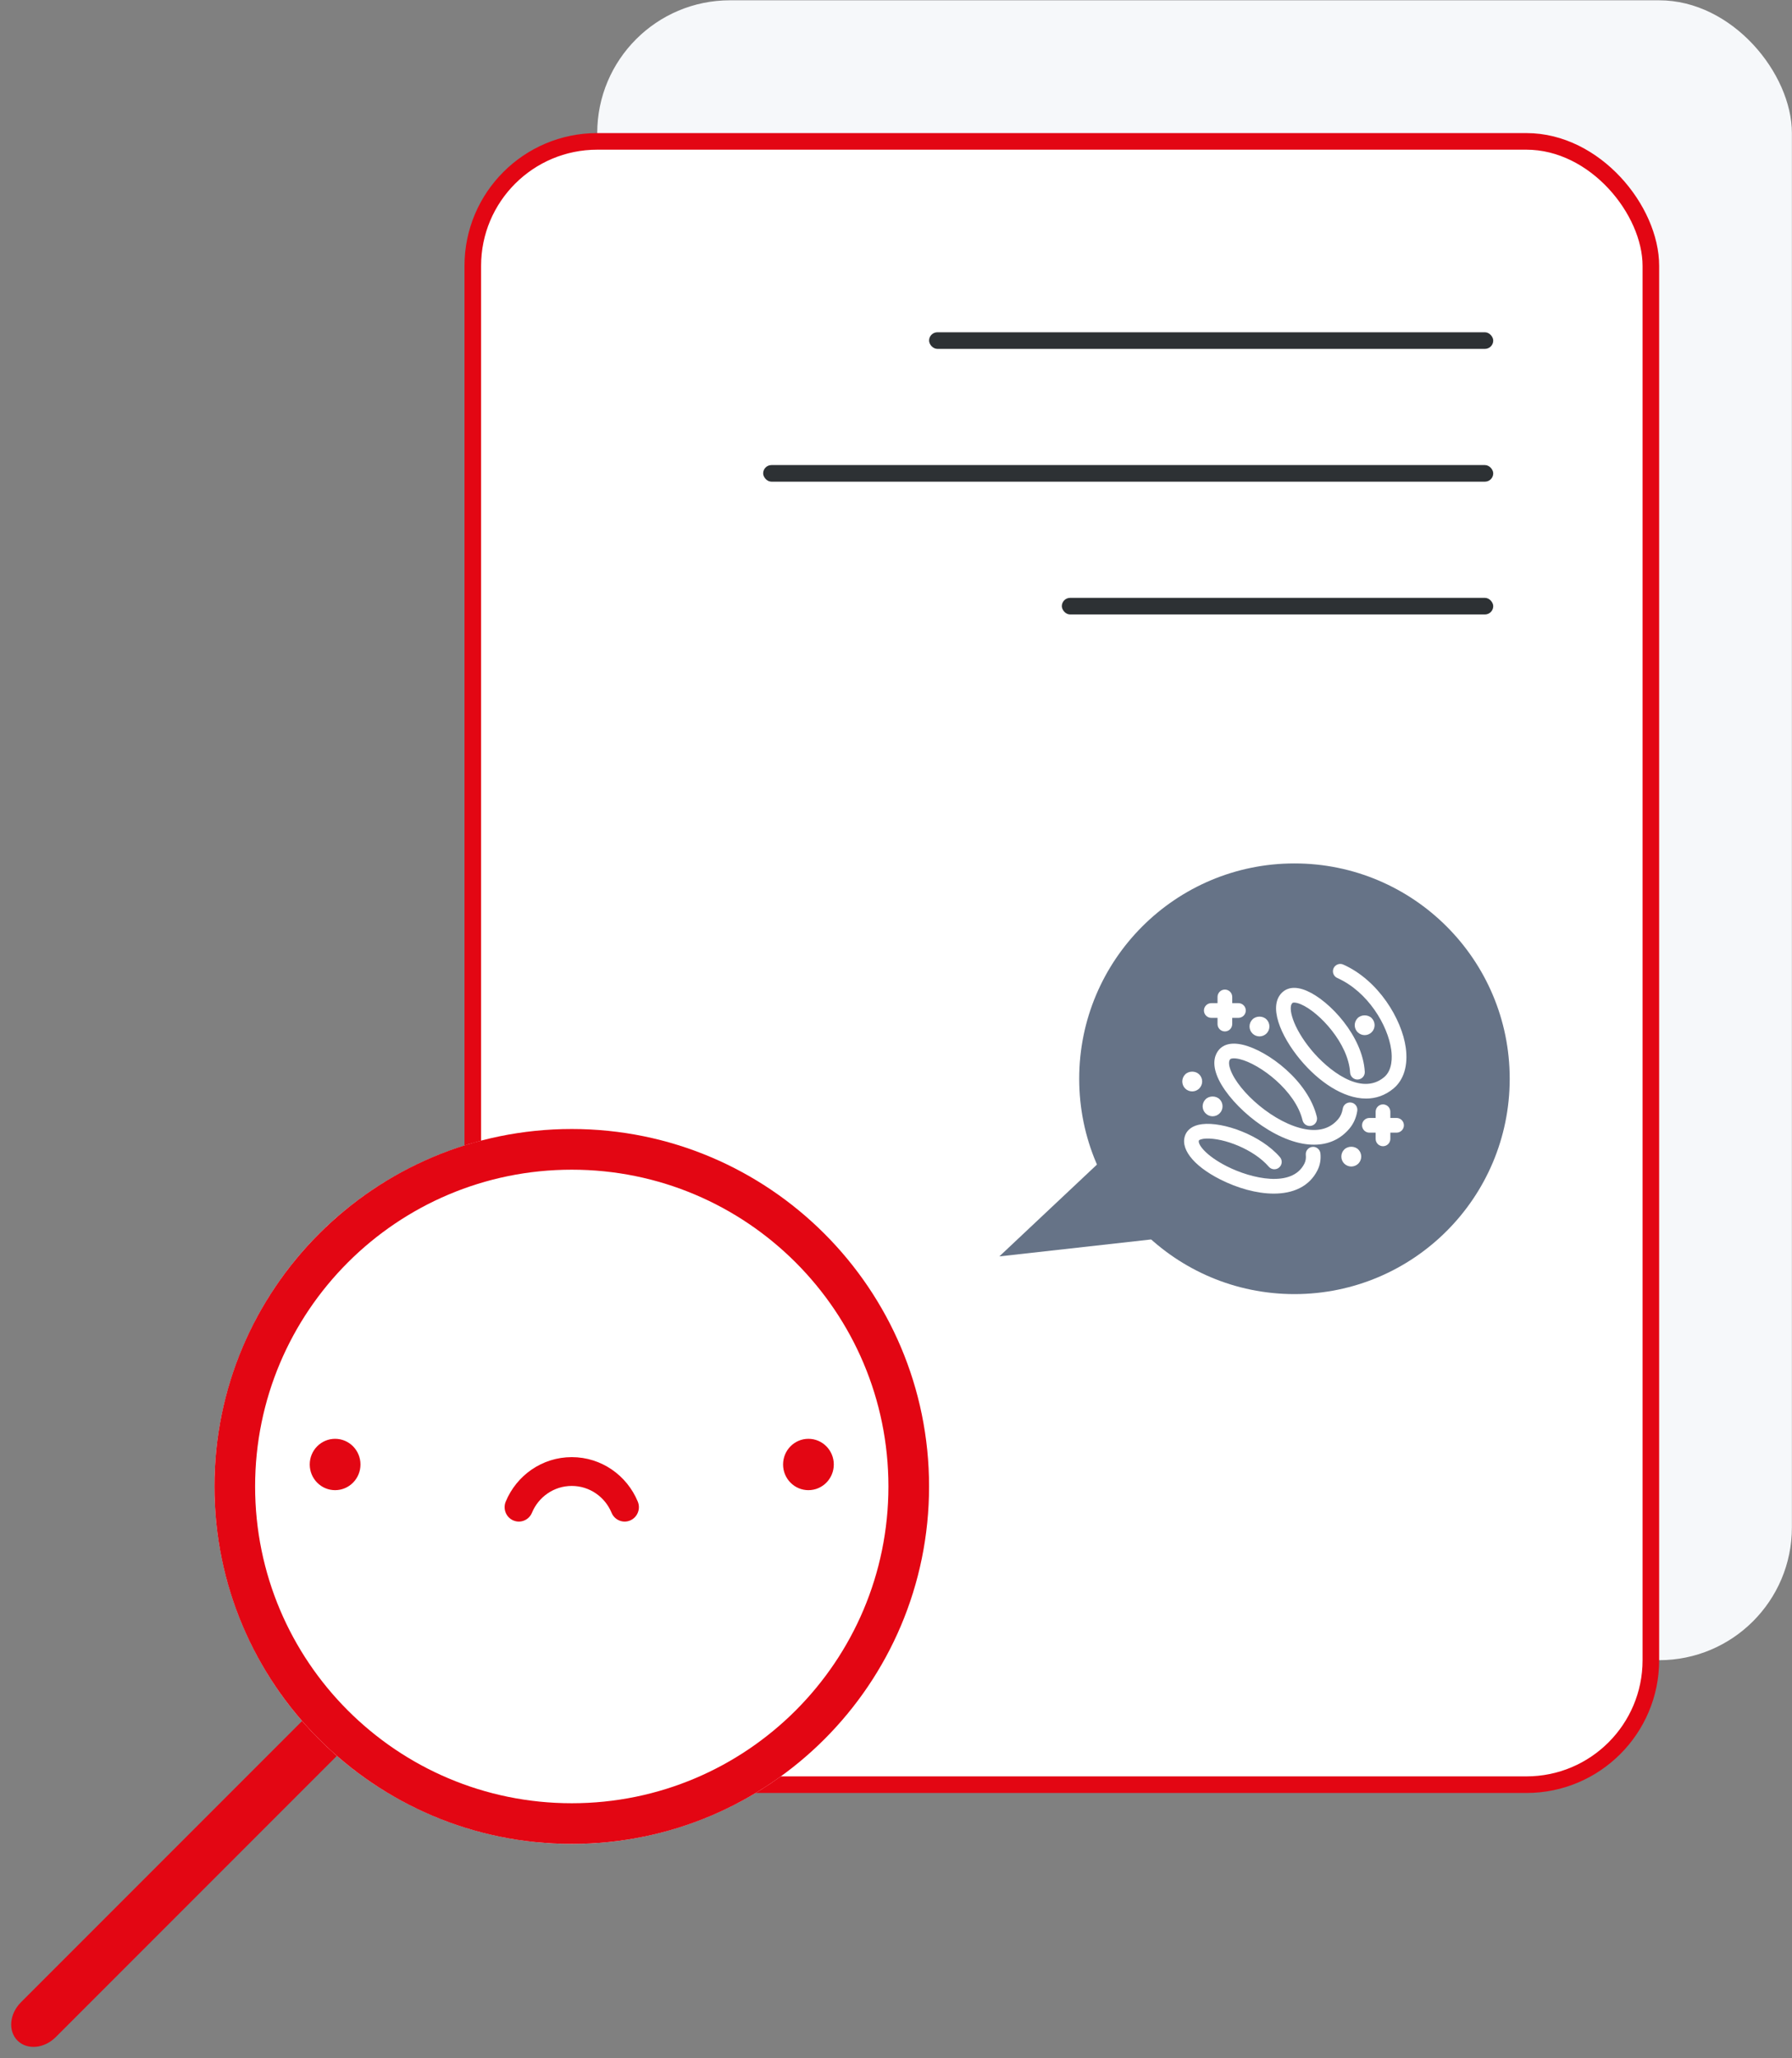
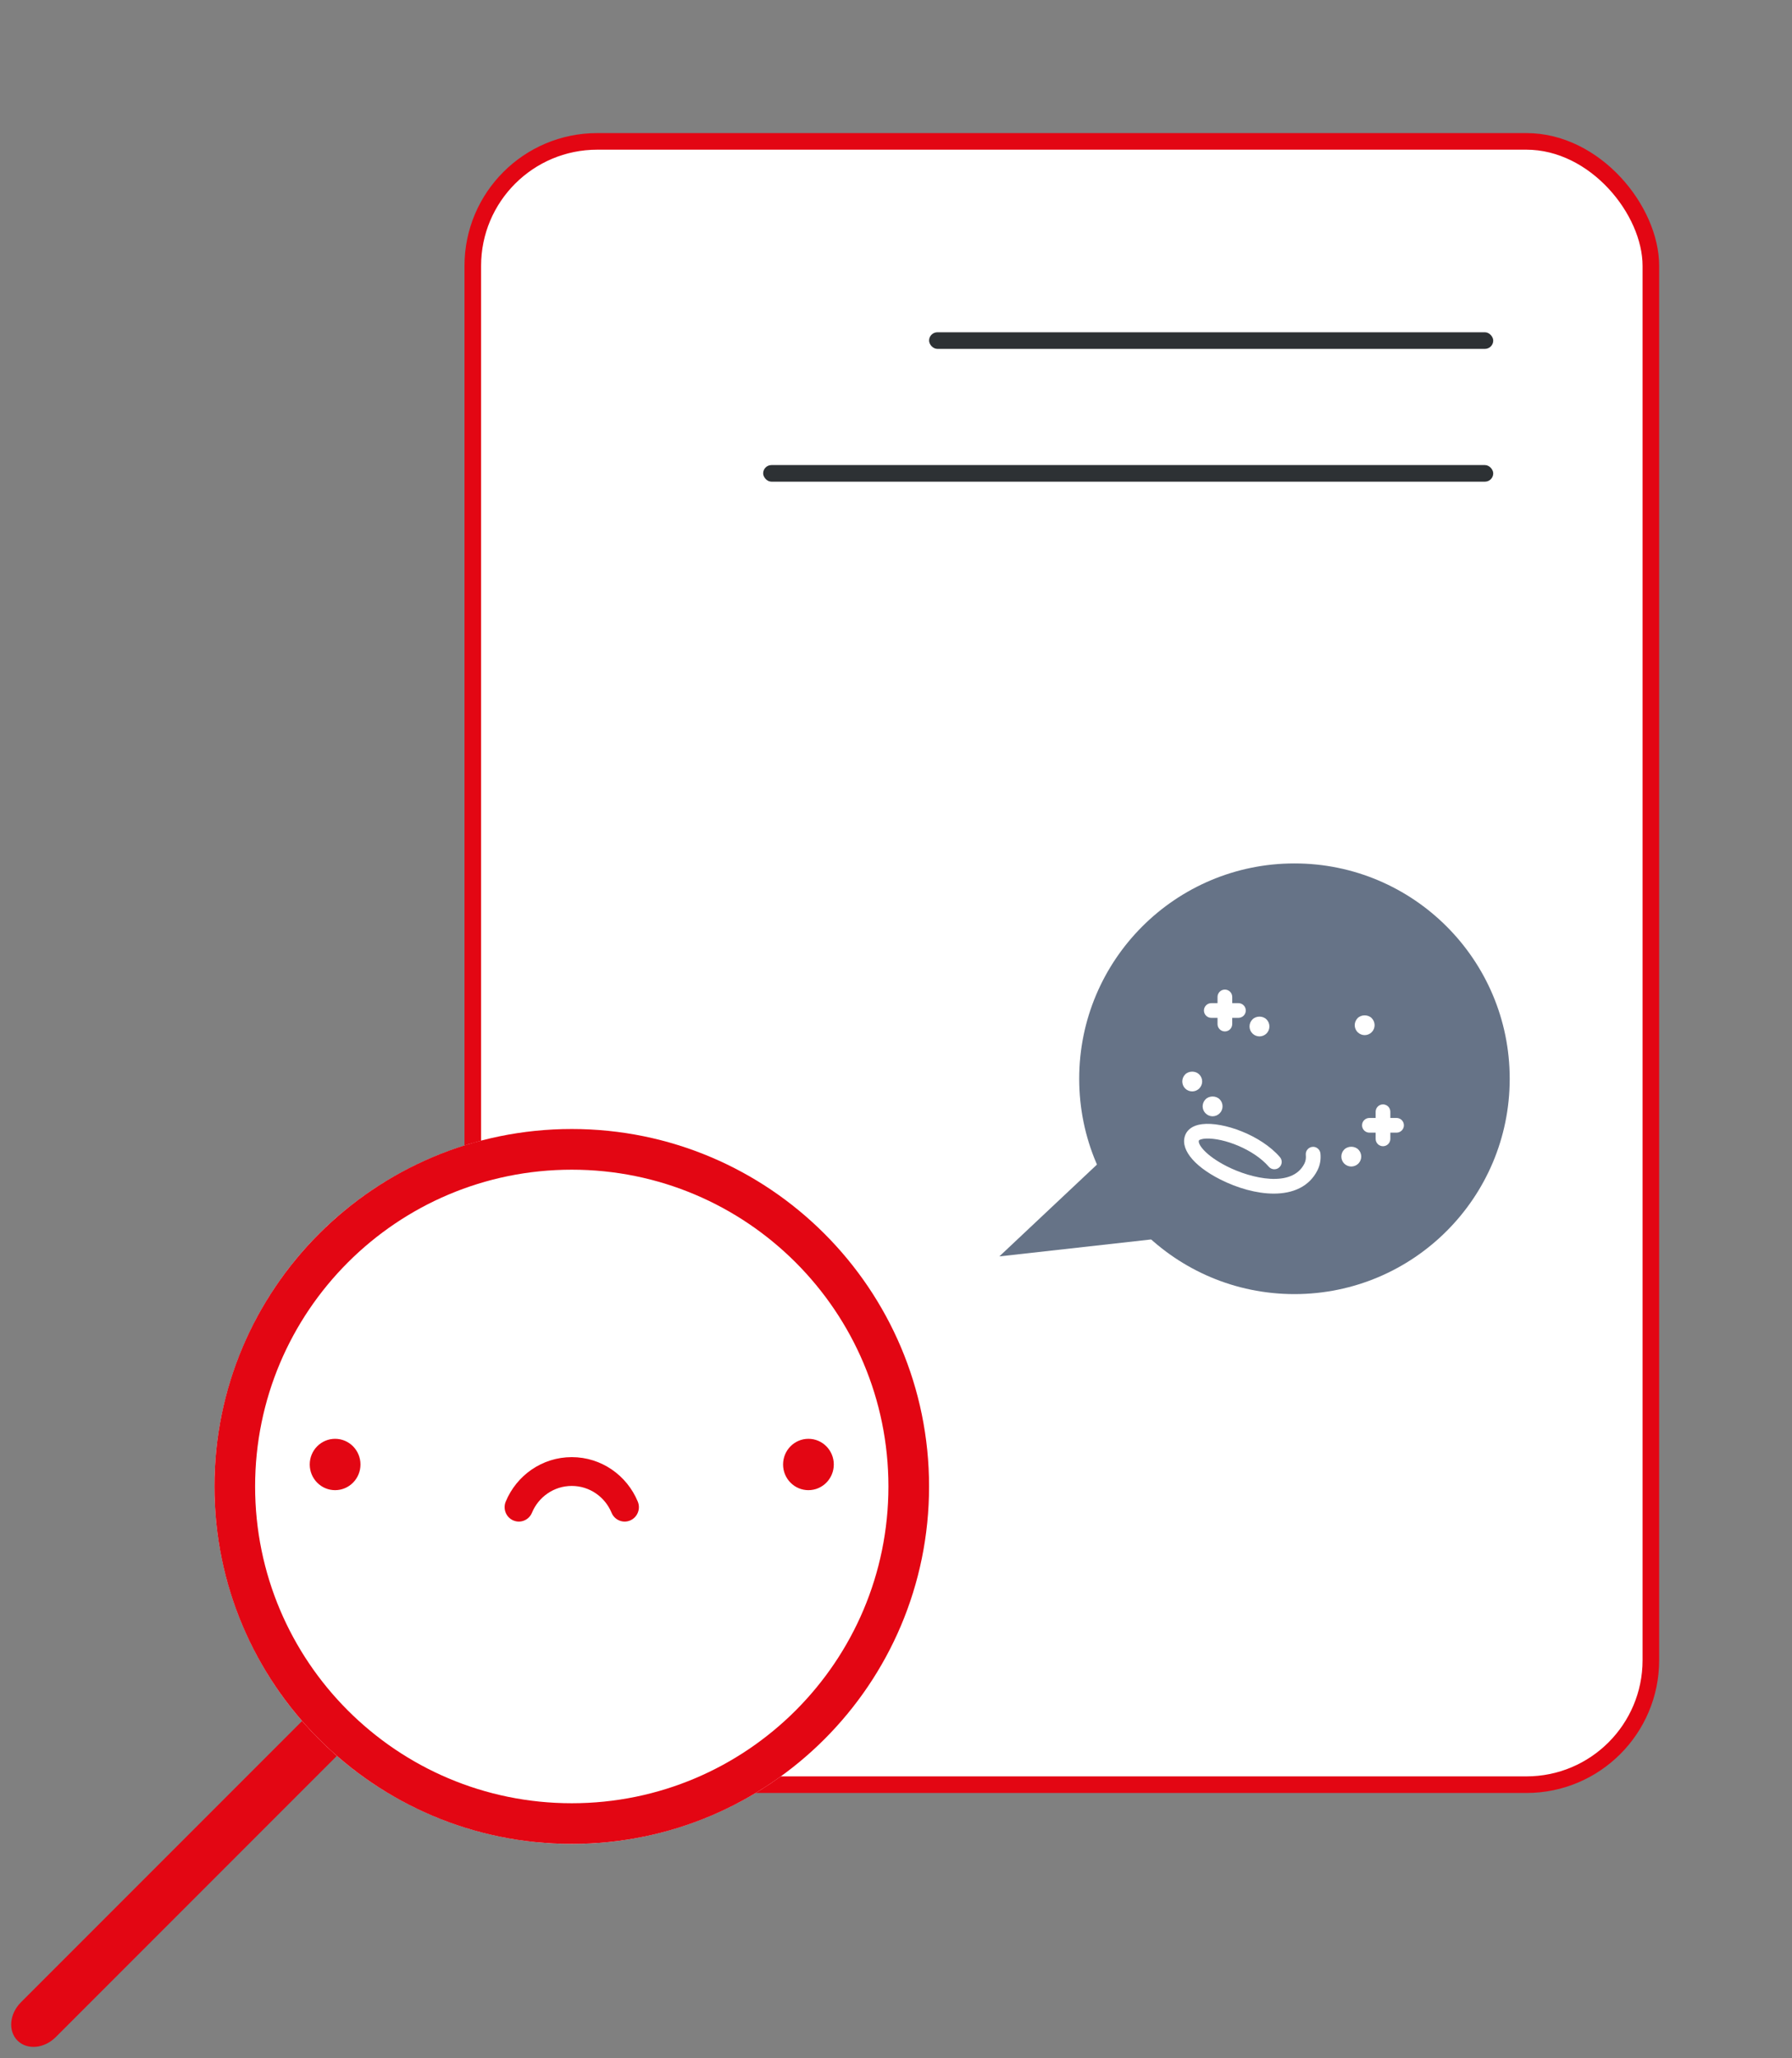
<svg xmlns="http://www.w3.org/2000/svg" width="108" height="124" viewBox="0 0 108 124" fill="none">
  <rect x="0" y="0" width="108" height="124" fill="#808080" stroke="none" />
-   <rect x="35.994" y="0.018" width="72" height="100" rx="8" fill="#F6F8FA" />
  <rect x="28.494" y="8.518" width="71" height="99" rx="7.5" fill="white" />
  <rect x="28.494" y="8.518" width="71" height="99" rx="7.5" stroke="#E30613" />
  <rect x="55.994" y="20.018" width="34" height="1" rx="0.5" fill="#2D3134" />
  <rect x="45.994" y="28.018" width="44" height="1" rx="0.5" fill="#2D3134" />
-   <rect x="63.994" y="36.018" width="26" height="1" rx="0.5" fill="#2D3134" />
  <circle cx="78.014" cy="64.99" r="12.973" fill="#667387" />
  <path d="M67.01 69.314L69.48 74.659L60.228 75.692L67.01 69.314Z" fill="#667387" />
  <g clip-path="url(#clip0_4266_58919)">
-     <path d="M82.329 66.183C82.912 66.183 83.476 65.999 83.982 65.578C84.607 65.057 84.87 64.183 84.723 63.117C84.485 61.4 83.085 59.061 80.956 58.11C80.733 58.011 80.471 58.111 80.371 58.334C80.272 58.557 80.372 58.819 80.595 58.919C82.432 59.739 83.641 61.757 83.846 63.239C83.906 63.674 83.93 64.468 83.415 64.897C82.01 66.069 80.006 64.426 79.044 63.271C77.901 61.899 77.601 60.667 77.896 60.421C77.924 60.398 78.08 60.364 78.417 60.51C79.526 60.991 81.268 62.875 81.368 64.619C81.382 64.863 81.593 65.05 81.835 65.035C82.079 65.021 82.266 64.812 82.252 64.568C82.129 62.434 80.141 60.293 78.77 59.698C78.015 59.37 77.57 59.541 77.329 59.741C76.365 60.545 77.189 62.428 78.364 63.838C79.467 65.163 80.953 66.183 82.329 66.183ZM74.708 63.806C75.938 64.097 78.079 65.717 78.503 67.495C78.56 67.732 78.799 67.879 79.036 67.822C79.274 67.766 79.421 67.527 79.364 67.289C78.848 65.128 76.424 63.302 74.912 62.944C74.087 62.749 73.668 63 73.461 63.246C73.244 63.504 73.043 63.973 73.322 64.74C73.889 66.307 76.334 68.512 78.518 68.9C78.751 68.941 78.975 68.962 79.192 68.962C80.058 68.962 80.788 68.633 81.327 67.992C81.577 67.696 81.736 67.337 81.8 66.927C81.838 66.686 81.673 66.459 81.431 66.422C81.191 66.385 80.963 66.549 80.926 66.79C80.887 67.038 80.794 67.251 80.65 67.422C80.185 67.975 79.52 68.179 78.673 68.028C76.821 67.699 74.64 65.78 74.154 64.439C74.094 64.272 74.011 63.968 74.138 63.816C74.179 63.767 74.365 63.724 74.708 63.806Z" fill="white" />
    <path d="M79.093 69.093C78.85 69.119 78.673 69.336 78.698 69.58C78.719 69.775 78.69 69.948 78.611 70.106C77.87 71.576 75.419 71.01 73.954 70.271C72.634 69.606 72.157 68.905 72.26 68.701C72.274 68.681 72.39 68.605 72.696 68.593C73.753 68.553 75.559 69.236 76.468 70.29C76.628 70.475 76.907 70.495 77.092 70.335C77.278 70.176 77.298 69.896 77.138 69.711C75.994 68.385 73.719 67.57 72.45 67.725C71.842 67.799 71.582 68.079 71.47 68.3C71.052 69.129 71.871 70.213 73.555 71.062C74.575 71.575 75.731 71.909 76.767 71.909C77.904 71.909 78.895 71.508 79.401 70.504C79.557 70.193 79.617 69.851 79.579 69.488C79.554 69.244 79.334 69.067 79.093 69.093ZM75.905 62.438C76.063 62.438 76.219 62.373 76.33 62.263C76.442 62.15 76.505 61.997 76.505 61.839C76.505 61.68 76.442 61.524 76.33 61.414C76.109 61.191 75.706 61.191 75.483 61.414C75.37 61.527 75.306 61.68 75.306 61.839C75.306 61.997 75.37 62.15 75.483 62.263C75.593 62.373 75.749 62.438 75.905 62.438ZM73.08 67.251C73.239 67.251 73.394 67.186 73.505 67.073C73.618 66.963 73.68 66.807 73.68 66.651C73.68 66.493 73.618 66.337 73.505 66.226C73.282 66.003 72.881 66.003 72.658 66.226C72.546 66.337 72.481 66.493 72.481 66.651C72.481 66.809 72.546 66.963 72.658 67.073C72.769 67.186 72.925 67.251 73.08 67.251ZM71.853 65.752C72.008 65.752 72.164 65.687 72.275 65.577C72.387 65.464 72.452 65.311 72.452 65.152C72.452 64.994 72.387 64.838 72.275 64.728C72.052 64.505 71.651 64.505 71.428 64.728C71.316 64.841 71.253 64.994 71.253 65.152C71.253 65.308 71.316 65.464 71.428 65.577C71.538 65.687 71.694 65.752 71.853 65.752ZM81.015 69.253C80.902 69.363 80.84 69.519 80.84 69.677C80.84 69.833 80.902 69.989 81.015 70.102C81.128 70.212 81.281 70.277 81.439 70.277C81.596 70.277 81.751 70.212 81.864 70.102C81.974 69.989 82.039 69.833 82.039 69.677C82.039 69.519 81.974 69.363 81.864 69.253C81.641 69.03 81.238 69.03 81.015 69.253ZM82.67 62.184C82.782 62.074 82.844 61.918 82.844 61.762C82.844 61.603 82.782 61.45 82.67 61.337C82.446 61.114 82.046 61.114 81.821 61.337C81.711 61.45 81.646 61.603 81.646 61.762C81.646 61.918 81.71 62.074 81.821 62.184C81.933 62.297 82.09 62.361 82.245 62.361C82.403 62.361 82.559 62.297 82.67 62.184ZM73.002 61.32H73.378V61.695C73.378 61.939 73.576 62.138 73.821 62.138C74.065 62.138 74.263 61.94 74.263 61.695V61.32H74.638C74.882 61.32 75.081 61.122 75.081 60.877C75.081 60.633 74.882 60.435 74.638 60.435H74.264V60.06C74.264 59.816 74.065 59.617 73.821 59.617C73.577 59.617 73.378 59.815 73.378 60.06V60.435H73.002C72.758 60.435 72.559 60.633 72.559 60.877C72.559 61.122 72.757 61.32 73.002 61.32ZM84.167 67.351H83.793V66.977C83.793 66.732 83.594 66.534 83.35 66.534C83.105 66.534 82.907 66.732 82.907 66.977V67.351H82.531C82.287 67.351 82.088 67.549 82.088 67.794C82.088 68.038 82.287 68.237 82.531 68.237H82.907V68.611C82.907 68.856 83.105 69.054 83.35 69.054C83.594 69.054 83.793 68.856 83.793 68.611V68.237H84.167C84.412 68.237 84.61 68.038 84.61 67.794C84.61 67.549 84.412 67.351 84.167 67.351Z" fill="white" />
  </g>
  <path d="M1.262 120.628L18.433 103.457C19.127 102.763 20.16 102.67 20.739 103.249C21.318 103.828 21.225 104.86 20.531 105.554L3.359 122.726C2.666 123.42 1.633 123.513 1.054 122.934C0.475 122.354 0.568 121.322 1.262 120.628Z" fill="#E30613" />
  <circle cx="34.459" cy="89.552" r="21.535" fill="white" />
  <path fill-rule="evenodd" clip-rule="evenodd" d="M18.667 88.228C18.667 87.373 19.352 86.681 20.196 86.681C21.04 86.681 21.725 87.373 21.725 88.228C21.725 89.082 21.04 89.775 20.196 89.775C19.352 89.775 18.667 89.082 18.667 88.228ZM47.194 88.228C47.194 87.373 47.878 86.681 48.722 86.681C49.567 86.681 50.251 87.373 50.251 88.228C50.251 89.082 49.567 89.775 48.722 89.775C47.878 89.775 47.194 89.082 47.194 88.228ZM32.06 91.135C32.453 90.185 33.38 89.52 34.459 89.52C35.537 89.52 36.464 90.185 36.857 91.135C37.04 91.577 37.542 91.785 37.978 91.6C38.415 91.415 38.621 90.907 38.438 90.465C37.787 88.892 36.252 87.785 34.459 87.785C32.665 87.785 31.13 88.892 30.479 90.465C30.296 90.907 30.502 91.415 30.939 91.6C31.375 91.785 31.878 91.577 32.06 91.135Z" fill="#E30613" />
  <path d="M55.993 89.552C55.993 101.445 46.352 111.086 34.459 111.086C22.566 111.086 12.925 101.445 12.925 89.552C12.925 77.659 22.566 68.017 34.459 68.017C46.352 68.017 55.993 77.659 55.993 89.552ZM15.375 89.552C15.375 100.092 23.919 108.636 34.459 108.636C44.999 108.636 53.543 100.092 53.543 89.552C53.543 79.012 44.999 70.468 34.459 70.468C23.919 70.468 15.375 79.012 15.375 89.552Z" fill="#E30613" />
  <defs>
    <clipPath id="clip0_4266_58919">
      <rect width="13.838" height="13.838" fill="white" transform="translate(71.096 58.071)" />
    </clipPath>
  </defs>
</svg>